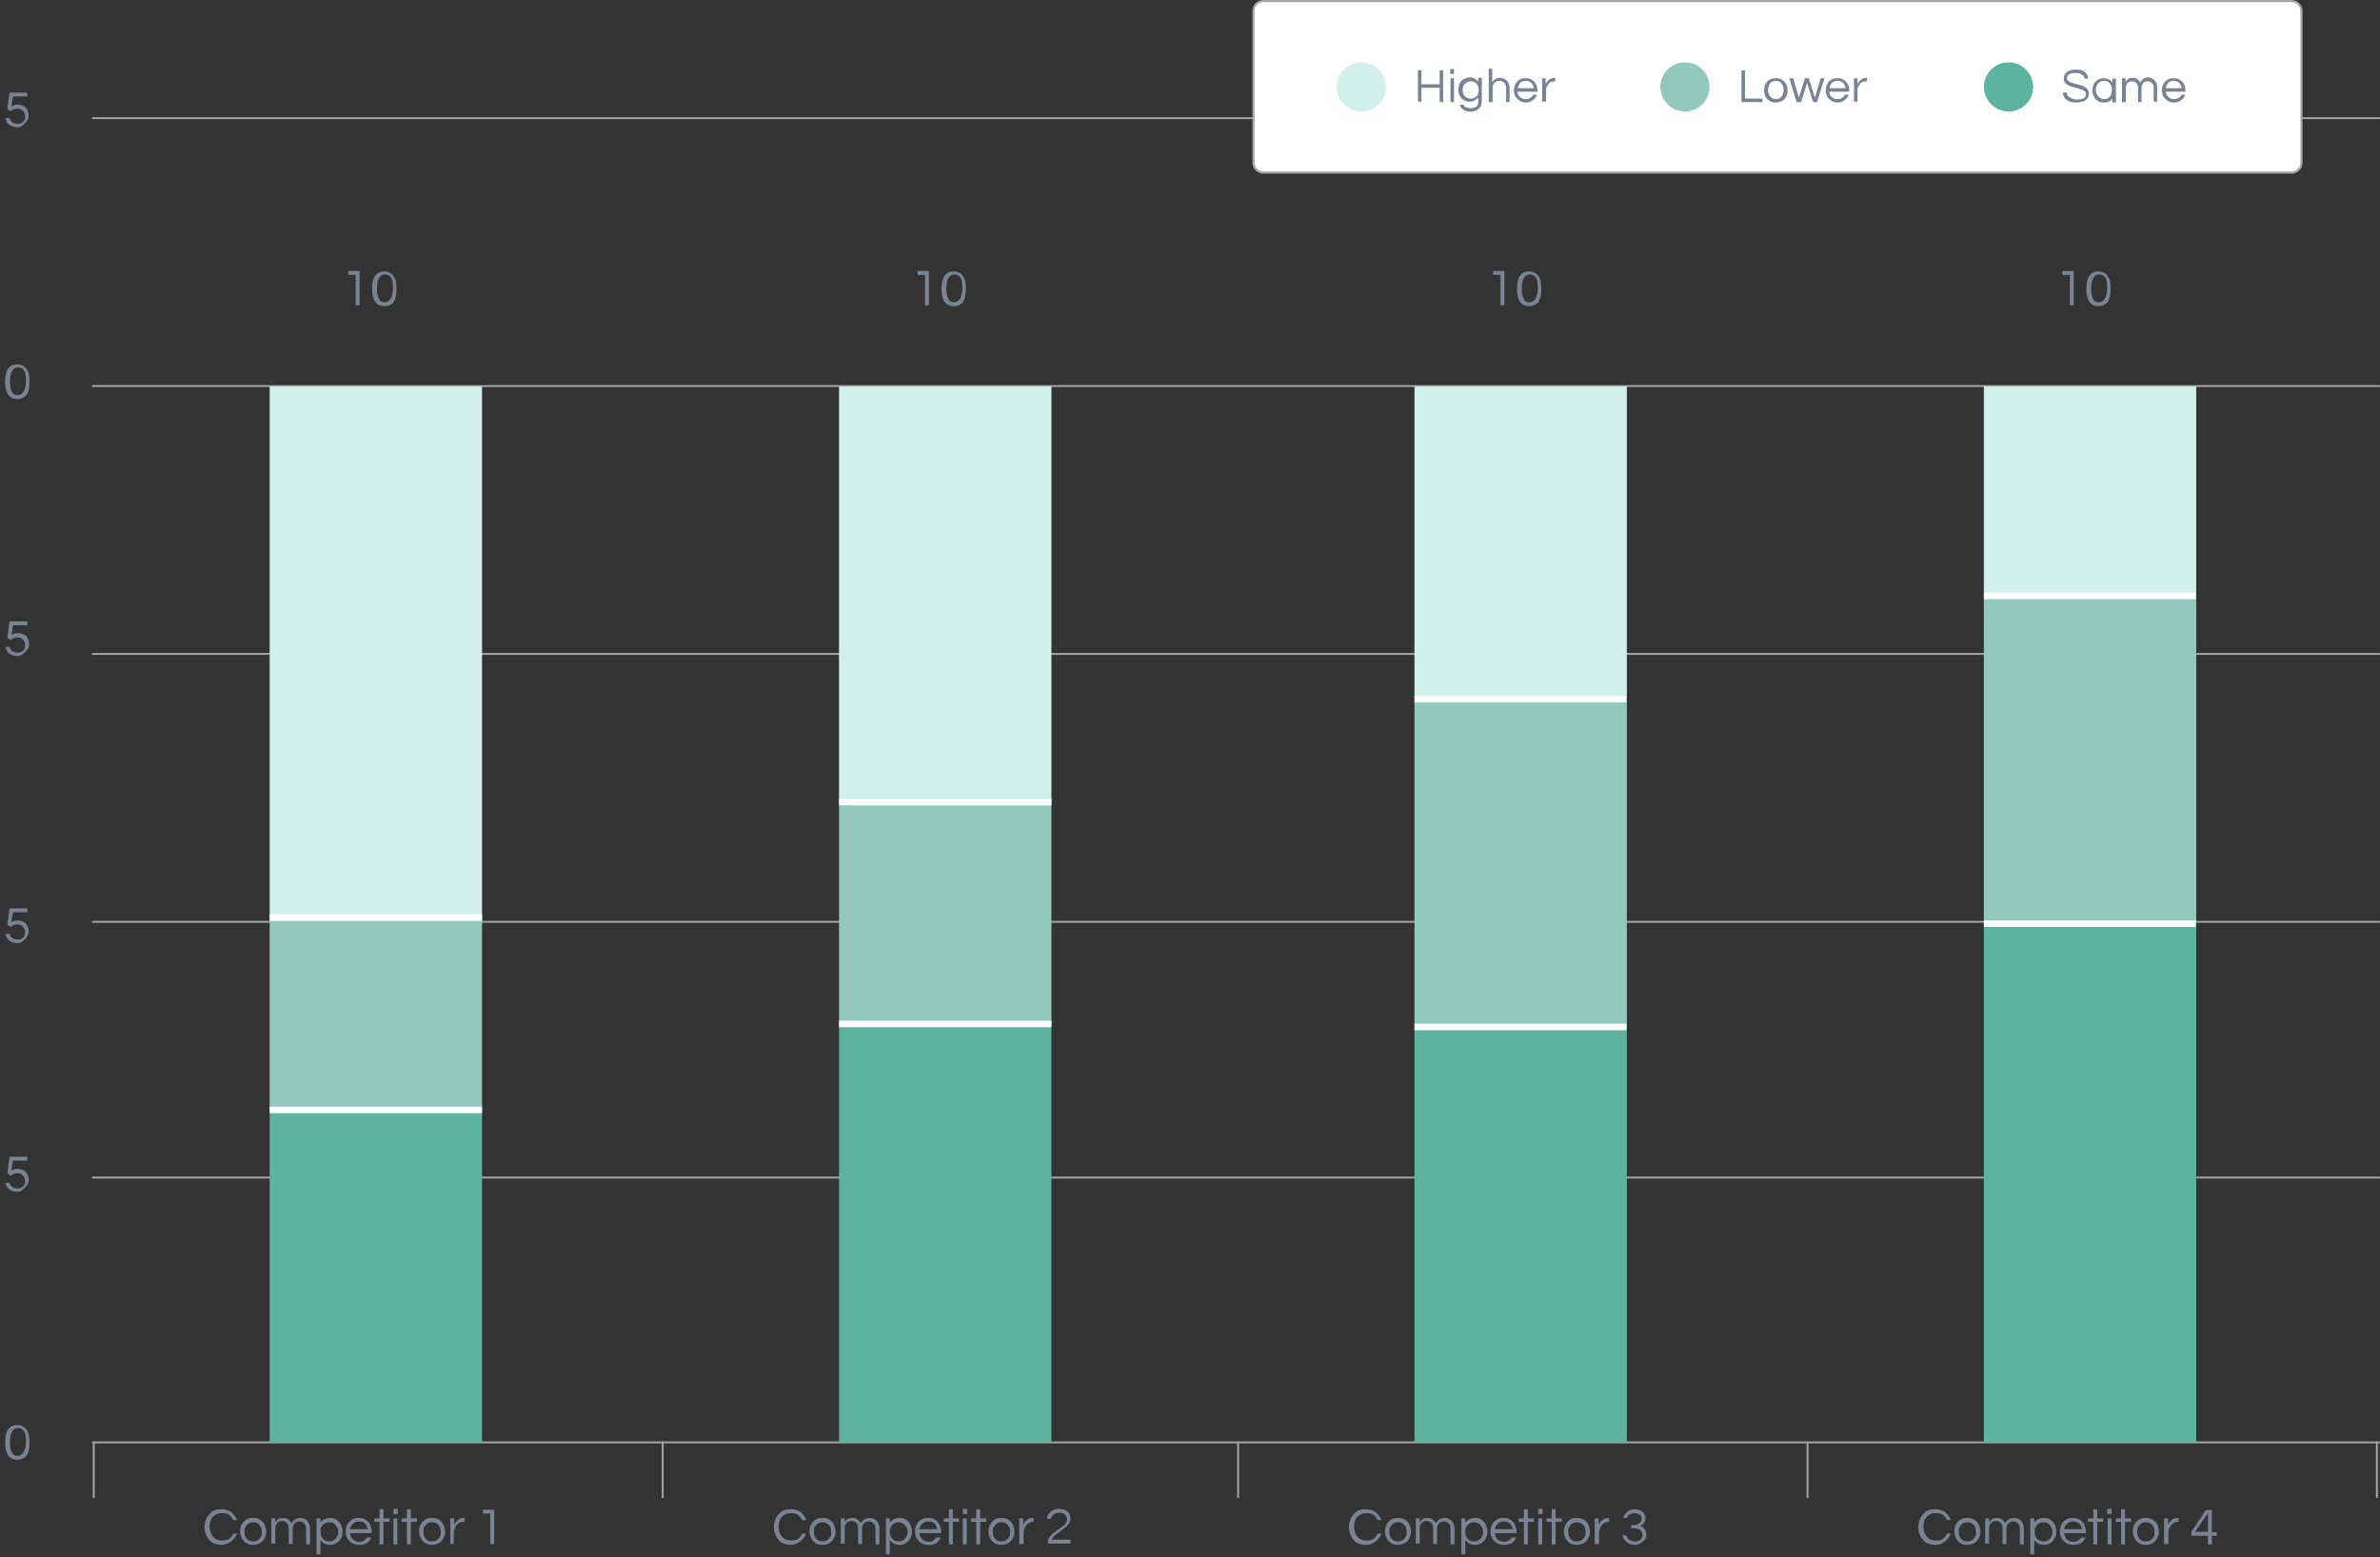
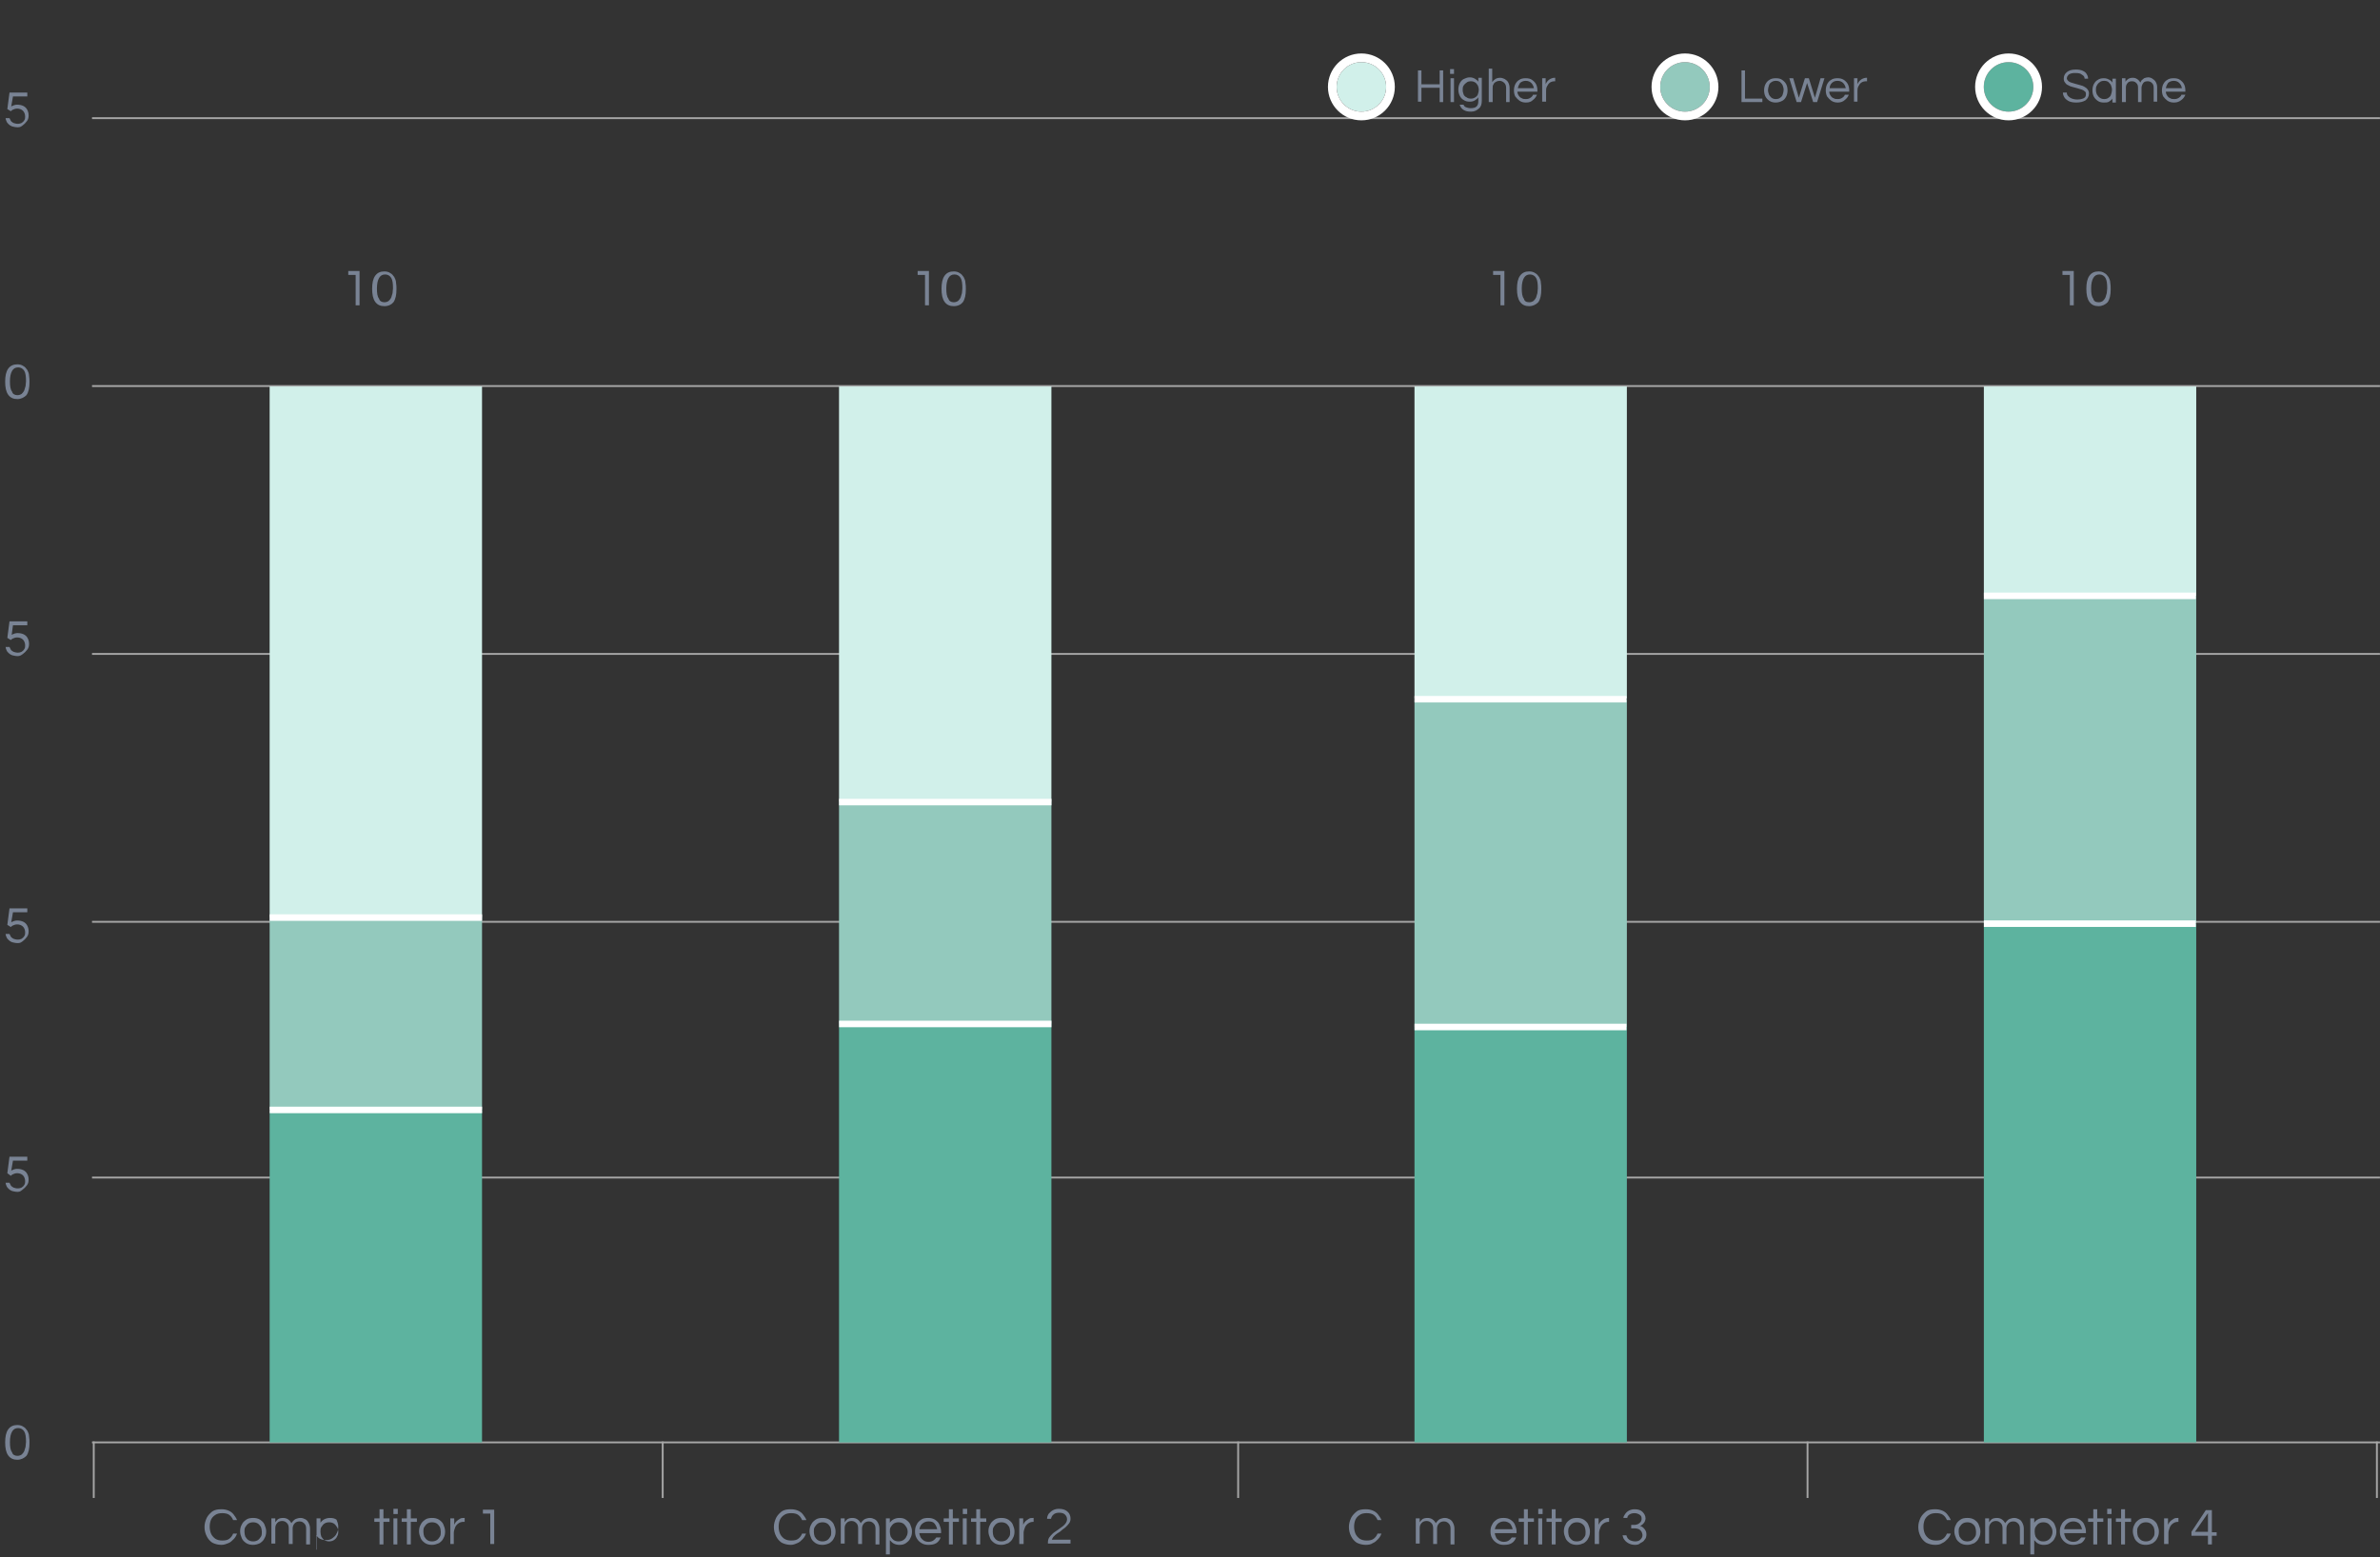
<svg xmlns="http://www.w3.org/2000/svg" id="Layer_1" x="0px" y="0px" viewBox="0 0 548 358.7" style="enable-background:new 0 0 548 358.7;" xml:space="preserve">
  <rect x="0" y="0" width="548" height="358.7" fill="#333333" stroke="none" />
  <style type="text/css">
	.st0{fill:none;stroke:#A6A6A6;stroke-width:0.428;stroke-miterlimit:10;}
	.st1{enable-background:new    ;}
	.st2{fill:#798394;}
	.st3{fill:#FFFFFF;stroke:#A6A6A6;stroke-width:0.5;stroke-miterlimit:10;}
	.st4{fill:#5DB39F;}
	.st5{fill:#93C9BD;}
	.st6{fill:#D1F0EA;}
	.st7{fill:none;stroke:#FFFFFF;stroke-width:1.5;stroke-miterlimit:10;}
	.st8{fill:none;stroke:#FFFFFF;stroke-width:2;stroke-miterlimit:10;}
</style>
  <g id="Group_442" transform="translate(-86.312 -453.785)">
    <line id="Line_108" class="st0" x1="107.5" y1="725" x2="634.3" y2="725" />
    <line id="Line_109" class="st0" x1="107.5" y1="604.4" x2="634.3" y2="604.4" />
    <line id="Line_110" class="st0" x1="107.5" y1="542.7" x2="634.3" y2="542.7" />
    <line id="Line_111" class="st0" x1="107.5" y1="786" x2="634.3" y2="786" />
    <line id="Line_112" class="st0" x1="107.5" y1="666.1" x2="634.3" y2="666.1" />
    <line id="Line_113" class="st0" x1="107.5" y1="481" x2="634.3" y2="481" />
    <g class="st1">
      <path class="st2" d="M137.3,809.6c-0.8,0-1.5-0.2-2.1-0.5c-0.6-0.4-1-0.9-1.3-1.5c-0.3-0.6-0.5-1.3-0.5-2.1s0.2-1.4,0.5-2.1    c0.3-0.6,0.8-1.1,1.3-1.5c0.6-0.4,1.3-0.5,2.1-0.5c0.6,0,1.1,0.1,1.6,0.3s0.9,0.5,1.2,0.9c0.3,0.4,0.6,0.8,0.8,1.3h-0.9    c-0.2-0.5-0.5-0.9-0.9-1.2c-0.4-0.3-1-0.4-1.6-0.4c-0.6,0-1.2,0.1-1.6,0.4c-0.5,0.3-0.8,0.7-1,1.1c-0.2,0.5-0.3,1-0.3,1.6    c0,0.6,0.1,1.1,0.3,1.6c0.2,0.5,0.6,0.9,1,1.2c0.5,0.3,1,0.4,1.6,0.4c0.7,0,1.2-0.1,1.6-0.4c0.4-0.3,0.7-0.7,0.9-1.2h0.9    c-0.2,0.5-0.4,0.9-0.8,1.3s-0.7,0.7-1.2,0.9S137.9,809.6,137.3,809.6z" />
      <path class="st2" d="M144.6,809.6c-0.6,0-1.1-0.1-1.6-0.4c-0.4-0.3-0.8-0.6-1-1.1c-0.2-0.5-0.4-1-0.4-1.6c0-0.6,0.1-1.1,0.4-1.6    c0.2-0.5,0.6-0.8,1-1.1c0.4-0.3,1-0.4,1.6-0.4c0.6,0,1.1,0.1,1.6,0.4c0.4,0.3,0.8,0.6,1,1.1c0.2,0.5,0.4,1,0.4,1.6    c0,0.6-0.1,1.1-0.4,1.6c-0.2,0.5-0.6,0.8-1,1.1C145.8,809.4,145.2,809.6,144.6,809.6z M144.6,808.8c0.4,0,0.8-0.1,1.1-0.3    c0.3-0.2,0.5-0.5,0.7-0.8c0.2-0.3,0.2-0.7,0.2-1.1c0-0.4-0.1-0.8-0.2-1.1c-0.2-0.3-0.4-0.6-0.7-0.8c-0.3-0.2-0.7-0.3-1.1-0.3    c-0.4,0-0.8,0.1-1.1,0.3s-0.5,0.5-0.7,0.8s-0.2,0.7-0.2,1.1c0,0.4,0.1,0.8,0.2,1.1c0.2,0.3,0.4,0.6,0.7,0.8    S144.2,808.8,144.6,808.8z" />
      <path class="st2" d="M148.8,809.5v-6h0.9v0.9c0.1-0.2,0.4-0.5,0.6-0.7c0.3-0.2,0.7-0.3,1.2-0.3c0.4,0,0.8,0.1,1.1,0.3    c0.3,0.2,0.6,0.5,0.8,0.9c0.1-0.1,0.2-0.3,0.4-0.5c0.2-0.2,0.4-0.4,0.7-0.5c0.3-0.1,0.6-0.2,1-0.2c0.4,0,0.7,0.1,1.1,0.3    s0.6,0.5,0.8,0.9c0.2,0.4,0.3,0.8,0.3,1.3v3.6h-0.9v-3.6c0-0.5-0.1-0.9-0.4-1.2c-0.3-0.3-0.6-0.5-1.1-0.5c-0.4,0-0.8,0.1-1.1,0.4    s-0.5,0.7-0.5,1.2v3.6h-0.9v-3.6c0-0.5-0.1-0.9-0.4-1.2c-0.3-0.3-0.6-0.5-1.1-0.5c-0.4,0-0.8,0.1-1.1,0.4    c-0.3,0.3-0.5,0.7-0.5,1.2v3.6H148.8z" />
-       <path class="st2" d="M159.2,811.9v-8.4h0.9v1c0.2-0.3,0.5-0.6,0.9-0.8c0.4-0.2,0.8-0.3,1.3-0.3c0.6,0,1.1,0.1,1.5,0.4    c0.4,0.3,0.8,0.6,1,1.1c0.2,0.5,0.4,1,0.4,1.6c0,0.6-0.1,1.1-0.4,1.6c-0.2,0.5-0.6,0.8-1,1.1c-0.4,0.3-0.9,0.4-1.5,0.4    c-0.5,0-0.9-0.1-1.3-0.3c-0.4-0.2-0.6-0.5-0.9-0.8v3.3H159.2z M162.1,808.8c0.4,0,0.8-0.1,1.1-0.3s0.6-0.5,0.7-0.8    c0.2-0.3,0.3-0.7,0.3-1.1c0-0.4-0.1-0.8-0.3-1.1s-0.4-0.6-0.7-0.8s-0.7-0.3-1.1-0.3c-0.4,0-0.8,0.1-1.1,0.3s-0.5,0.5-0.7,0.8    c-0.2,0.3-0.2,0.7-0.2,1.1c0,0.4,0.1,0.8,0.2,1.1c0.2,0.3,0.4,0.6,0.7,0.8S161.7,808.8,162.1,808.8z" />
-       <path class="st2" d="M169,809.6c-0.6,0-1.1-0.1-1.6-0.4c-0.5-0.3-0.8-0.6-1.1-1.1c-0.3-0.5-0.4-1-0.4-1.6c0-0.6,0.1-1.1,0.4-1.6    c0.2-0.5,0.6-0.8,1-1.1c0.4-0.3,1-0.4,1.6-0.4c0.6,0,1.1,0.1,1.6,0.4c0.4,0.3,0.8,0.6,1,1.1c0.2,0.5,0.4,1,0.4,1.6v0.4h-5    c0,0.4,0.2,0.7,0.3,1c0.2,0.3,0.4,0.5,0.7,0.7c0.3,0.2,0.7,0.3,1.1,0.3c0.4,0,0.8-0.1,1.1-0.3c0.3-0.2,0.5-0.4,0.7-0.7h1    c-0.2,0.5-0.5,1-1,1.3S169.7,809.6,169,809.6z M166.9,806h4.1c-0.1-0.5-0.3-0.9-0.6-1.3s-0.8-0.5-1.4-0.5c-0.6,0-1,0.2-1.4,0.5    S167,805.5,166.9,806z" />
+       <path class="st2" d="M159.2,811.9v-8.4h0.9v1c0.2-0.3,0.5-0.6,0.9-0.8c0.4-0.2,0.8-0.3,1.3-0.3c0.6,0,1.1,0.1,1.5,0.4    c0.2,0.5,0.4,1,0.4,1.6c0,0.6-0.1,1.1-0.4,1.6c-0.2,0.5-0.6,0.8-1,1.1c-0.4,0.3-0.9,0.4-1.5,0.4    c-0.5,0-0.9-0.1-1.3-0.3c-0.4-0.2-0.6-0.5-0.9-0.8v3.3H159.2z M162.1,808.8c0.4,0,0.8-0.1,1.1-0.3s0.6-0.5,0.7-0.8    c0.2-0.3,0.3-0.7,0.3-1.1c0-0.4-0.1-0.8-0.3-1.1s-0.4-0.6-0.7-0.8s-0.7-0.3-1.1-0.3c-0.4,0-0.8,0.1-1.1,0.3s-0.5,0.5-0.7,0.8    c-0.2,0.3-0.2,0.7-0.2,1.1c0,0.4,0.1,0.8,0.2,1.1c0.2,0.3,0.4,0.6,0.7,0.8S161.7,808.8,162.1,808.8z" />
      <path class="st2" d="M173.7,809.5v-5.2h-1.2v-0.8h1.2v-2.1h0.9v2.1h1.4v0.8h-1.4v5.2H173.7z" />
      <path class="st2" d="M176.9,802.5v-1.2h1v1.2H176.9z M176.9,809.5v-6h0.9v6H176.9z" />
      <path class="st2" d="M180,809.5v-5.2h-1.2v-0.8h1.2v-2.1h0.9v2.1h1.4v0.8h-1.4v5.2H180z" />
      <path class="st2" d="M185.8,809.6c-0.6,0-1.1-0.1-1.6-0.4c-0.4-0.3-0.8-0.6-1-1.1c-0.2-0.5-0.4-1-0.4-1.6c0-0.6,0.1-1.1,0.4-1.6    c0.2-0.5,0.6-0.8,1-1.1c0.4-0.3,1-0.4,1.6-0.4c0.6,0,1.1,0.1,1.6,0.4c0.4,0.3,0.8,0.6,1,1.1c0.2,0.5,0.4,1,0.4,1.6    c0,0.6-0.1,1.1-0.4,1.6c-0.2,0.5-0.6,0.8-1,1.1C186.9,809.4,186.4,809.6,185.8,809.6z M185.8,808.8c0.4,0,0.8-0.1,1.1-0.3    c0.3-0.2,0.5-0.5,0.7-0.8c0.2-0.3,0.2-0.7,0.2-1.1c0-0.4-0.1-0.8-0.2-1.1c-0.2-0.3-0.4-0.6-0.7-0.8c-0.3-0.2-0.7-0.3-1.1-0.3    c-0.4,0-0.8,0.1-1.1,0.3s-0.5,0.5-0.7,0.8s-0.2,0.7-0.2,1.1c0,0.4,0.1,0.8,0.2,1.1c0.2,0.3,0.4,0.6,0.7,0.8    S185.3,808.8,185.8,808.8z" />
      <path class="st2" d="M190,809.5v-6h0.9v1.5c0-0.1,0.1-0.2,0.2-0.4c0.1-0.2,0.2-0.3,0.4-0.5c0.2-0.2,0.4-0.3,0.7-0.5s0.6-0.2,1-0.2    h0.1v0.9H193c-0.4,0-0.8,0.1-1.2,0.4c-0.3,0.2-0.6,0.6-0.7,0.9s-0.3,0.8-0.3,1.2v2.6H190z" />
      <path class="st2" d="M199.2,809.5v-7.1h-1.7v-0.9h2.6v7.9H199.2z" />
    </g>
    <g class="st1">
      <path class="st2" d="M90.3,790c-0.9,0-1.6-0.3-2.1-1c-0.5-0.7-0.7-1.7-0.7-3s0.2-2.3,0.7-3s1.2-1,2.1-1c0.5,0,1,0.1,1.4,0.4    c0.4,0.2,0.6,0.5,0.9,0.9c0.2,0.4,0.4,0.8,0.4,1.3c0.1,0.5,0.1,1,0.1,1.5c0,1.3-0.2,2.3-0.7,3C91.9,789.6,91.2,790,90.3,790z     M90.3,789.1c0.4,0,0.7-0.1,1-0.3c0.2-0.2,0.4-0.4,0.6-0.8c0.1-0.3,0.2-0.7,0.3-1c0-0.4,0.1-0.7,0.1-1.1c0-1.1-0.1-1.9-0.4-2.4    c-0.3-0.5-0.8-0.8-1.4-0.8c-0.7,0-1.1,0.3-1.4,0.8c-0.3,0.5-0.5,1.3-0.5,2.4c0,1.1,0.1,1.9,0.5,2.4    C89.2,788.8,89.7,789.1,90.3,789.1z" />
    </g>
    <g class="st1">
      <path class="st2" d="M90.4,728.3c-0.5,0-0.9-0.1-1.3-0.2c-0.3-0.1-0.6-0.3-0.8-0.5c-0.2-0.2-0.4-0.4-0.5-0.7    c-0.1-0.2-0.2-0.5-0.2-0.7h0.9c0.1,0.2,0.2,0.4,0.3,0.6c0.1,0.2,0.3,0.3,0.6,0.5c0.3,0.1,0.6,0.2,1,0.2c0.4,0,0.7-0.1,0.9-0.2    c0.3-0.2,0.5-0.4,0.6-0.6c0.2-0.3,0.2-0.6,0.2-0.9c0-0.5-0.2-1-0.5-1.3s-0.8-0.5-1.3-0.5c-0.4,0-0.7,0.1-0.9,0.2    c-0.3,0.1-0.5,0.3-0.6,0.4L88,724l0.5-3.8h4.1v0.9h-3.3l-0.4,2.3c0.2-0.1,0.4-0.2,0.7-0.3c0.3-0.1,0.5-0.1,0.7-0.1    c0.5,0,1,0.1,1.4,0.3c0.4,0.2,0.7,0.5,0.9,0.9c0.2,0.4,0.3,0.8,0.3,1.3c0,0.5-0.1,0.9-0.4,1.3s-0.6,0.7-1,1S90.9,728.3,90.4,728.3    z" />
    </g>
    <g class="st1">
      <path class="st2" d="M90.4,671c-0.5,0-0.9-0.1-1.3-0.2c-0.3-0.1-0.6-0.3-0.8-0.5c-0.2-0.2-0.4-0.4-0.5-0.7    c-0.1-0.2-0.2-0.5-0.2-0.7h0.9c0.1,0.2,0.2,0.4,0.3,0.6c0.1,0.2,0.3,0.3,0.6,0.5c0.3,0.1,0.6,0.2,1,0.2c0.4,0,0.7-0.1,0.9-0.2    c0.3-0.2,0.5-0.4,0.6-0.6c0.2-0.3,0.2-0.6,0.2-0.9c0-0.5-0.2-1-0.5-1.3s-0.8-0.5-1.3-0.5c-0.4,0-0.7,0.1-0.9,0.2    c-0.3,0.1-0.5,0.3-0.6,0.4l-0.8-0.5l0.5-3.8h4.1v0.9h-3.3l-0.4,2.3c0.2-0.1,0.4-0.2,0.7-0.3c0.3-0.1,0.5-0.1,0.7-0.1    c0.5,0,1,0.1,1.4,0.3c0.4,0.2,0.7,0.5,0.9,0.9c0.2,0.4,0.3,0.8,0.3,1.3c0,0.5-0.1,0.9-0.4,1.3s-0.6,0.7-1,1S90.9,671,90.4,671z" />
    </g>
    <g class="st1">
      <path class="st2" d="M90.4,604.9c-0.5,0-0.9-0.1-1.3-0.2c-0.3-0.1-0.6-0.3-0.8-0.5c-0.2-0.2-0.4-0.4-0.5-0.7    c-0.1-0.2-0.2-0.5-0.2-0.7h0.9c0.1,0.2,0.2,0.4,0.3,0.6c0.1,0.2,0.3,0.3,0.6,0.5c0.3,0.1,0.6,0.2,1,0.2c0.4,0,0.7-0.1,0.9-0.2    c0.3-0.2,0.5-0.4,0.6-0.6c0.2-0.3,0.2-0.6,0.2-0.9c0-0.5-0.2-1-0.5-1.3s-0.8-0.5-1.3-0.5c-0.4,0-0.7,0.1-0.9,0.2    c-0.3,0.1-0.5,0.3-0.6,0.4l-0.8-0.5l0.5-3.8h4.1v0.9h-3.3L89,600c0.2-0.1,0.4-0.2,0.7-0.3c0.3-0.1,0.5-0.1,0.7-0.1    c0.5,0,1,0.1,1.4,0.3c0.4,0.2,0.7,0.5,0.9,0.9c0.2,0.4,0.3,0.8,0.3,1.3c0,0.5-0.1,0.9-0.4,1.3s-0.6,0.7-1,1S90.9,604.9,90.4,604.9    z" />
    </g>
    <g class="st1">
      <path class="st2" d="M90.4,483.1c-0.5,0-0.9-0.1-1.3-0.2c-0.3-0.1-0.6-0.3-0.8-0.5c-0.2-0.2-0.4-0.4-0.5-0.7    c-0.1-0.2-0.2-0.5-0.2-0.7h0.9c0.1,0.2,0.2,0.4,0.3,0.6c0.1,0.2,0.3,0.3,0.6,0.5c0.3,0.1,0.6,0.2,1,0.2c0.4,0,0.7-0.1,0.9-0.2    c0.3-0.2,0.5-0.4,0.6-0.6c0.2-0.3,0.2-0.6,0.2-0.9c0-0.5-0.2-1-0.5-1.3s-0.8-0.5-1.3-0.5c-0.4,0-0.7,0.1-0.9,0.2    c-0.3,0.1-0.5,0.3-0.6,0.4l-0.8-0.5l0.5-3.8h4.1v0.9h-3.3l-0.4,2.3c0.2-0.1,0.4-0.2,0.7-0.3c0.3-0.1,0.5-0.1,0.7-0.1    c0.5,0,1,0.1,1.4,0.3c0.4,0.2,0.7,0.5,0.9,0.9c0.2,0.4,0.3,0.8,0.3,1.3c0,0.5-0.1,0.9-0.4,1.3s-0.6,0.7-1,1S90.9,483.1,90.4,483.1    z" />
    </g>
    <g class="st1">
      <path class="st2" d="M90.3,545.7c-0.9,0-1.6-0.3-2.1-1c-0.5-0.7-0.7-1.7-0.7-3s0.2-2.3,0.7-3s1.2-1,2.1-1c0.5,0,1,0.1,1.4,0.4    c0.4,0.2,0.6,0.5,0.9,0.9c0.2,0.4,0.4,0.8,0.4,1.3c0.1,0.5,0.1,1,0.1,1.5c0,1.3-0.2,2.3-0.7,3C91.9,545.3,91.2,545.7,90.3,545.7z     M90.3,544.8c0.4,0,0.7-0.1,1-0.3c0.2-0.2,0.4-0.4,0.6-0.8c0.1-0.3,0.2-0.7,0.3-1c0-0.4,0.1-0.7,0.1-1.1c0-1.1-0.1-1.9-0.4-2.4    c-0.3-0.5-0.8-0.8-1.4-0.8c-0.7,0-1.1,0.3-1.4,0.8c-0.3,0.5-0.5,1.3-0.5,2.4c0,1.1,0.1,1.9,0.5,2.4    C89.2,544.5,89.7,544.8,90.3,544.8z" />
    </g>
    <line id="Line_114" class="st0" x1="238.9" y1="785.8" x2="238.9" y2="798.8" />
    <line id="Line_115" class="st0" x1="107.9" y1="785.8" x2="107.9" y2="798.8" />
    <g class="st1">
      <path class="st2" d="M268.4,809.6c-0.8,0-1.5-0.2-2.1-0.5c-0.6-0.4-1-0.9-1.3-1.5c-0.3-0.6-0.5-1.3-0.5-2.1s0.2-1.4,0.5-2.1    c0.3-0.6,0.8-1.1,1.3-1.5c0.6-0.4,1.3-0.5,2.1-0.5c0.6,0,1.1,0.1,1.6,0.3s0.9,0.5,1.2,0.9c0.3,0.4,0.6,0.8,0.8,1.3H271    c-0.2-0.5-0.5-0.9-0.9-1.2c-0.4-0.3-1-0.4-1.6-0.4c-0.6,0-1.2,0.1-1.6,0.4c-0.5,0.3-0.8,0.7-1,1.1c-0.2,0.5-0.3,1-0.3,1.6    c0,0.6,0.1,1.1,0.3,1.6c0.2,0.5,0.6,0.9,1,1.2c0.5,0.3,1,0.4,1.6,0.4c0.7,0,1.2-0.1,1.6-0.4c0.4-0.3,0.7-0.7,0.9-1.2h0.9    c-0.2,0.5-0.4,0.9-0.8,1.3s-0.7,0.7-1.2,0.9S269,809.6,268.4,809.6z" />
      <path class="st2" d="M275.7,809.6c-0.6,0-1.1-0.1-1.6-0.4c-0.4-0.3-0.8-0.6-1-1.1c-0.2-0.5-0.4-1-0.4-1.6c0-0.6,0.1-1.1,0.4-1.6    c0.2-0.5,0.6-0.8,1-1.1c0.4-0.3,1-0.4,1.6-0.4c0.6,0,1.1,0.1,1.6,0.4c0.4,0.3,0.8,0.6,1,1.1c0.2,0.5,0.4,1,0.4,1.6    c0,0.6-0.1,1.1-0.4,1.6c-0.2,0.5-0.6,0.8-1,1.1C276.9,809.4,276.3,809.6,275.7,809.6z M275.7,808.8c0.4,0,0.8-0.1,1.1-0.3    c0.3-0.2,0.5-0.5,0.7-0.8c0.2-0.3,0.2-0.7,0.2-1.1c0-0.4-0.1-0.8-0.2-1.1c-0.2-0.3-0.4-0.6-0.7-0.8c-0.3-0.2-0.7-0.3-1.1-0.3    c-0.4,0-0.8,0.1-1.1,0.3s-0.5,0.5-0.7,0.8s-0.2,0.7-0.2,1.1c0,0.4,0.1,0.8,0.2,1.1c0.2,0.3,0.4,0.6,0.7,0.8    S275.3,808.8,275.7,808.8z" />
      <path class="st2" d="M279.9,809.5v-6h0.9v0.9c0.1-0.2,0.4-0.5,0.6-0.7c0.3-0.2,0.7-0.3,1.2-0.3c0.4,0,0.8,0.1,1.1,0.3    c0.3,0.2,0.6,0.5,0.8,0.9c0.1-0.1,0.2-0.3,0.4-0.5c0.2-0.2,0.4-0.4,0.7-0.5c0.3-0.1,0.6-0.2,1-0.2c0.4,0,0.7,0.1,1.1,0.3    s0.6,0.5,0.8,0.9c0.2,0.4,0.3,0.8,0.3,1.3v3.6h-0.9v-3.6c0-0.5-0.1-0.9-0.4-1.2c-0.3-0.3-0.6-0.5-1.1-0.5c-0.4,0-0.8,0.1-1.1,0.4    s-0.5,0.7-0.5,1.2v3.6h-0.9v-3.6c0-0.5-0.1-0.9-0.4-1.2c-0.3-0.3-0.6-0.5-1.1-0.5c-0.4,0-0.8,0.1-1.1,0.4    c-0.3,0.3-0.5,0.7-0.5,1.2v3.6H279.9z" />
      <path class="st2" d="M290.3,811.9v-8.4h0.9v1c0.2-0.3,0.5-0.6,0.9-0.8c0.4-0.2,0.8-0.3,1.3-0.3c0.6,0,1.1,0.1,1.5,0.4    c0.4,0.3,0.8,0.6,1,1.1c0.2,0.5,0.4,1,0.4,1.6c0,0.6-0.1,1.1-0.4,1.6c-0.2,0.5-0.6,0.8-1,1.1c-0.4,0.3-0.9,0.4-1.5,0.4    c-0.5,0-0.9-0.1-1.3-0.3c-0.4-0.2-0.6-0.5-0.9-0.8v3.3H290.3z M293.2,808.8c0.4,0,0.8-0.1,1.1-0.3s0.6-0.5,0.7-0.8    c0.2-0.3,0.3-0.7,0.3-1.1c0-0.4-0.1-0.8-0.3-1.1s-0.4-0.6-0.7-0.8s-0.7-0.3-1.1-0.3c-0.4,0-0.8,0.1-1.1,0.3s-0.5,0.5-0.7,0.8    c-0.2,0.3-0.2,0.7-0.2,1.1c0,0.4,0.1,0.8,0.2,1.1c0.2,0.3,0.4,0.6,0.7,0.8S292.8,808.8,293.2,808.8z" />
      <path class="st2" d="M300.1,809.6c-0.6,0-1.1-0.1-1.6-0.4c-0.5-0.3-0.8-0.6-1.1-1.1c-0.3-0.5-0.4-1-0.4-1.6c0-0.6,0.1-1.1,0.4-1.6    c0.2-0.5,0.6-0.8,1-1.1c0.4-0.3,1-0.4,1.6-0.4c0.6,0,1.1,0.1,1.6,0.4c0.4,0.3,0.8,0.6,1,1.1c0.2,0.5,0.4,1,0.4,1.6v0.4h-5    c0,0.4,0.2,0.7,0.3,1c0.2,0.3,0.4,0.5,0.7,0.7c0.3,0.2,0.7,0.3,1.1,0.3c0.4,0,0.8-0.1,1.1-0.3c0.3-0.2,0.5-0.4,0.7-0.7h1    c-0.2,0.5-0.5,1-1,1.3S300.8,809.6,300.1,809.6z M298,806h4.1c-0.1-0.5-0.3-0.9-0.6-1.3s-0.8-0.5-1.4-0.5c-0.6,0-1,0.2-1.4,0.5    S298.1,805.5,298,806z" />
      <path class="st2" d="M304.8,809.5v-5.2h-1.2v-0.8h1.2v-2.1h0.9v2.1h1.4v0.8h-1.4v5.2H304.8z" />
      <path class="st2" d="M308,802.5v-1.2h1v1.2H308z M308,809.5v-6h0.9v6H308z" />
      <path class="st2" d="M311.1,809.5v-5.2h-1.2v-0.8h1.2v-2.1h0.9v2.1h1.4v0.8H312v5.2H311.1z" />
      <path class="st2" d="M316.9,809.6c-0.6,0-1.1-0.1-1.6-0.4c-0.4-0.3-0.8-0.6-1-1.1c-0.2-0.5-0.4-1-0.4-1.6c0-0.6,0.1-1.1,0.4-1.6    c0.2-0.5,0.6-0.8,1-1.1c0.4-0.3,1-0.4,1.6-0.4c0.6,0,1.1,0.1,1.6,0.4c0.4,0.3,0.8,0.6,1,1.1c0.2,0.5,0.4,1,0.4,1.6    c0,0.6-0.1,1.1-0.4,1.6c-0.2,0.5-0.6,0.8-1,1.1C318,809.4,317.5,809.6,316.9,809.6z M316.9,808.8c0.4,0,0.8-0.1,1.1-0.3    c0.3-0.2,0.5-0.5,0.7-0.8c0.2-0.3,0.2-0.7,0.2-1.1c0-0.4-0.1-0.8-0.2-1.1c-0.2-0.3-0.4-0.6-0.7-0.8c-0.3-0.2-0.7-0.3-1.1-0.3    c-0.4,0-0.8,0.1-1.1,0.3s-0.5,0.5-0.7,0.8s-0.2,0.7-0.2,1.1c0,0.4,0.1,0.8,0.2,1.1c0.2,0.3,0.4,0.6,0.7,0.8    S316.4,808.8,316.9,808.8z" />
      <path class="st2" d="M321,809.5v-6h0.9v1.5c0-0.1,0.1-0.2,0.2-0.4c0.1-0.2,0.2-0.3,0.4-0.5c0.2-0.2,0.4-0.3,0.7-0.5s0.6-0.2,1-0.2    h0.1v0.9h-0.1c-0.4,0-0.8,0.1-1.2,0.4c-0.3,0.2-0.6,0.6-0.7,0.9s-0.3,0.8-0.3,1.2v2.6H321z" />
      <path class="st2" d="M327.6,809.5V809c0-0.4,0.1-0.8,0.3-1.1c0.2-0.3,0.5-0.6,0.8-0.9s0.7-0.5,1.1-0.8c0.4-0.3,0.7-0.5,1.1-0.8    s0.6-0.5,0.8-0.8c0.2-0.3,0.3-0.6,0.3-0.9c0-0.5-0.2-0.8-0.5-1.1c-0.3-0.3-0.8-0.4-1.3-0.4c-0.5,0-1,0.1-1.3,0.4    c-0.3,0.2-0.5,0.6-0.6,1h-0.9c0-0.5,0.2-0.9,0.4-1.2c0.3-0.3,0.6-0.6,1-0.8c0.4-0.2,0.8-0.3,1.3-0.3c0.6,0,1.1,0.1,1.5,0.3    c0.4,0.2,0.7,0.5,0.9,0.8c0.2,0.4,0.3,0.7,0.3,1.2c0,0.4-0.1,0.7-0.3,1c-0.2,0.3-0.5,0.6-0.8,0.9c-0.3,0.3-0.7,0.5-1,0.8    s-0.7,0.5-1,0.7c-0.3,0.2-0.6,0.5-0.8,0.7c-0.2,0.2-0.3,0.5-0.4,0.7h4.3v0.9H327.6z" />
    </g>
    <line id="Line_116" class="st0" x1="371.4" y1="785.8" x2="371.4" y2="798.8" />
    <g class="st1">
      <path class="st2" d="M400.8,809.6c-0.8,0-1.5-0.2-2.1-0.5c-0.6-0.4-1-0.9-1.3-1.5s-0.5-1.3-0.5-2.1s0.2-1.4,0.5-2.1    c0.3-0.6,0.8-1.1,1.3-1.5s1.3-0.5,2.1-0.5c0.6,0,1.1,0.1,1.6,0.3c0.5,0.2,0.9,0.5,1.2,0.9c0.3,0.4,0.6,0.8,0.8,1.3h-0.9    c-0.2-0.5-0.5-0.9-0.9-1.2c-0.4-0.3-1-0.4-1.6-0.4c-0.6,0-1.2,0.1-1.6,0.4c-0.5,0.3-0.8,0.7-1,1.1c-0.2,0.5-0.3,1-0.3,1.6    c0,0.6,0.1,1.1,0.3,1.6c0.2,0.5,0.6,0.9,1,1.2c0.5,0.3,1,0.4,1.6,0.4c0.7,0,1.2-0.1,1.6-0.4s0.7-0.7,0.9-1.2h0.9    c-0.2,0.5-0.4,0.9-0.8,1.3s-0.7,0.7-1.2,0.9C402,809.5,401.4,809.6,400.8,809.6z" />
-       <path class="st2" d="M408.2,809.6c-0.6,0-1.1-0.1-1.6-0.4c-0.4-0.3-0.8-0.6-1-1.1c-0.2-0.5-0.4-1-0.4-1.6c0-0.6,0.1-1.1,0.4-1.6    c0.2-0.5,0.6-0.8,1-1.1c0.4-0.3,1-0.4,1.6-0.4c0.6,0,1.1,0.1,1.6,0.4c0.4,0.3,0.8,0.6,1,1.1c0.2,0.5,0.4,1,0.4,1.6    c0,0.6-0.1,1.1-0.4,1.6c-0.2,0.5-0.6,0.8-1,1.1C409.3,809.4,408.8,809.6,408.2,809.6z M408.2,808.8c0.4,0,0.8-0.1,1.1-0.3    c0.3-0.2,0.5-0.5,0.7-0.8c0.2-0.3,0.2-0.7,0.2-1.1c0-0.4-0.1-0.8-0.2-1.1c-0.2-0.3-0.4-0.6-0.7-0.8c-0.3-0.2-0.7-0.3-1.1-0.3    c-0.4,0-0.8,0.1-1.1,0.3c-0.3,0.2-0.5,0.5-0.7,0.8s-0.2,0.7-0.2,1.1c0,0.4,0.1,0.8,0.2,1.1c0.2,0.3,0.4,0.6,0.7,0.8    C407.4,808.7,407.7,808.8,408.2,808.8z" />
      <path class="st2" d="M412.3,809.5v-6h0.9v0.9c0.1-0.2,0.4-0.5,0.6-0.7c0.3-0.2,0.7-0.3,1.2-0.3c0.4,0,0.8,0.1,1.1,0.3    c0.3,0.2,0.6,0.5,0.8,0.9c0.1-0.1,0.2-0.3,0.4-0.5c0.2-0.2,0.4-0.4,0.7-0.5c0.3-0.1,0.6-0.2,1-0.2c0.4,0,0.7,0.1,1.1,0.3    s0.6,0.5,0.8,0.9c0.2,0.4,0.3,0.8,0.3,1.3v3.6h-0.9v-3.6c0-0.5-0.1-0.9-0.4-1.2c-0.3-0.3-0.6-0.5-1.1-0.5c-0.4,0-0.8,0.1-1.1,0.4    c-0.3,0.3-0.5,0.7-0.5,1.2v3.6h-0.9v-3.6c0-0.5-0.1-0.9-0.4-1.2c-0.3-0.3-0.6-0.5-1.1-0.5c-0.4,0-0.8,0.1-1.1,0.4    c-0.3,0.3-0.5,0.7-0.5,1.2v3.6H412.3z" />
-       <path class="st2" d="M422.8,811.9v-8.4h0.9v1c0.2-0.3,0.5-0.6,0.9-0.8c0.4-0.2,0.8-0.3,1.3-0.3c0.6,0,1.1,0.1,1.5,0.4    c0.4,0.3,0.8,0.6,1,1.1c0.2,0.5,0.4,1,0.4,1.6c0,0.6-0.1,1.1-0.4,1.6c-0.2,0.5-0.6,0.8-1,1.1c-0.4,0.3-0.9,0.4-1.5,0.4    c-0.5,0-0.9-0.1-1.3-0.3c-0.4-0.2-0.6-0.5-0.9-0.8v3.3H422.8z M425.7,808.8c0.4,0,0.8-0.1,1.1-0.3c0.3-0.2,0.6-0.5,0.7-0.8    c0.2-0.3,0.3-0.7,0.3-1.1c0-0.4-0.1-0.8-0.3-1.1s-0.4-0.6-0.7-0.8c-0.3-0.2-0.7-0.3-1.1-0.3c-0.4,0-0.8,0.1-1.1,0.3    c-0.3,0.2-0.5,0.5-0.7,0.8c-0.2,0.3-0.2,0.7-0.2,1.1c0,0.4,0.1,0.8,0.2,1.1c0.2,0.3,0.4,0.6,0.7,0.8    C424.9,808.7,425.2,808.8,425.7,808.8z" />
      <path class="st2" d="M432.6,809.6c-0.6,0-1.1-0.1-1.6-0.4c-0.5-0.3-0.8-0.6-1.1-1.1c-0.3-0.5-0.4-1-0.4-1.6c0-0.6,0.1-1.1,0.4-1.6    c0.2-0.5,0.6-0.8,1-1.1c0.4-0.3,1-0.4,1.6-0.4c0.6,0,1.1,0.1,1.6,0.4c0.4,0.3,0.8,0.6,1,1.1c0.2,0.5,0.4,1,0.4,1.6v0.4h-5    c0,0.4,0.2,0.7,0.3,1s0.4,0.5,0.7,0.7c0.3,0.2,0.7,0.3,1.1,0.3c0.4,0,0.8-0.1,1.1-0.3c0.3-0.2,0.5-0.4,0.7-0.7h1    c-0.2,0.5-0.5,1-1,1.3S433.3,809.6,432.6,809.6z M430.5,806h4.1c-0.1-0.5-0.3-0.9-0.6-1.3c-0.4-0.3-0.8-0.5-1.4-0.5    s-1,0.2-1.4,0.5C430.8,805.1,430.6,805.5,430.5,806z" />
      <path class="st2" d="M437.2,809.5v-5.2H436v-0.8h1.2v-2.1h0.9v2.1h1.4v0.8h-1.4v5.2H437.2z" />
      <path class="st2" d="M440.5,802.5v-1.2h1v1.2H440.5z M440.5,809.5v-6h0.9v6H440.5z" />
      <path class="st2" d="M443.6,809.5v-5.2h-1.2v-0.8h1.2v-2.1h0.9v2.1h1.4v0.8h-1.4v5.2H443.6z" />
      <path class="st2" d="M449.4,809.6c-0.6,0-1.1-0.1-1.6-0.4c-0.4-0.3-0.8-0.6-1-1.1c-0.2-0.5-0.4-1-0.4-1.6c0-0.6,0.1-1.1,0.4-1.6    c0.2-0.5,0.6-0.8,1-1.1c0.4-0.3,1-0.4,1.6-0.4c0.6,0,1.1,0.1,1.6,0.4c0.4,0.3,0.8,0.6,1,1.1c0.2,0.5,0.4,1,0.4,1.6    c0,0.6-0.1,1.1-0.4,1.6c-0.2,0.5-0.6,0.8-1,1.1C450.5,809.4,450,809.6,449.4,809.6z M449.4,808.8c0.4,0,0.8-0.1,1.1-0.3    s0.5-0.5,0.7-0.8c0.2-0.3,0.2-0.7,0.2-1.1c0-0.4-0.1-0.8-0.2-1.1s-0.4-0.6-0.7-0.8s-0.7-0.3-1.1-0.3c-0.4,0-0.8,0.1-1.1,0.3    c-0.3,0.2-0.5,0.5-0.7,0.8s-0.2,0.7-0.2,1.1c0,0.4,0.1,0.8,0.2,1.1c0.2,0.3,0.4,0.6,0.7,0.8C448.5,808.7,448.9,808.8,449.4,808.8z    " />
      <path class="st2" d="M453.5,809.5v-6h0.9v1.5c0-0.1,0.1-0.2,0.2-0.4c0.1-0.2,0.2-0.3,0.4-0.5c0.2-0.2,0.4-0.3,0.7-0.5    c0.3-0.1,0.6-0.2,1-0.2h0.1v0.9h-0.1c-0.4,0-0.8,0.1-1.2,0.4c-0.3,0.2-0.6,0.6-0.7,0.9s-0.3,0.8-0.3,1.2v2.6H453.5z" />
      <path class="st2" d="M462.8,809.6c-0.5,0-1-0.1-1.4-0.3c-0.4-0.2-0.8-0.5-1-0.8c-0.3-0.3-0.4-0.7-0.5-1.1h0.9    c0,0.2,0.2,0.5,0.3,0.7c0.2,0.2,0.4,0.4,0.7,0.5s0.6,0.2,0.9,0.2c0.6,0,1-0.1,1.3-0.4c0.3-0.3,0.5-0.6,0.5-1    c0-0.3-0.1-0.5-0.2-0.8c-0.1-0.2-0.3-0.4-0.6-0.6c-0.3-0.1-0.6-0.2-0.9-0.2h-0.9v-0.8h0.8c0.3,0,0.5-0.1,0.8-0.2    c0.2-0.1,0.4-0.3,0.6-0.5c0.1-0.2,0.2-0.4,0.2-0.7c0-0.4-0.1-0.7-0.4-0.9c-0.3-0.2-0.7-0.4-1.2-0.4c-0.5,0-0.9,0.1-1.2,0.3    c-0.3,0.2-0.5,0.5-0.5,0.8h-0.9c0-0.3,0.2-0.6,0.4-0.9c0.2-0.3,0.5-0.6,0.9-0.8c0.4-0.2,0.8-0.3,1.3-0.3c0.8,0,1.4,0.2,1.8,0.6    c0.4,0.4,0.7,0.9,0.7,1.5c0,0.3-0.1,0.5-0.2,0.8c-0.1,0.2-0.3,0.4-0.5,0.6c-0.2,0.2-0.4,0.3-0.6,0.3c0.5,0.2,0.8,0.4,1.1,0.8    c0.3,0.4,0.4,0.7,0.4,1.2c0,0.5-0.1,0.9-0.4,1.2c-0.2,0.4-0.6,0.6-1,0.8C463.7,809.5,463.3,809.6,462.8,809.6z" />
    </g>
    <line id="Line_117" class="st0" x1="502.5" y1="785.8" x2="502.5" y2="798.8" />
    <g class="st1">
      <path class="st2" d="M531.9,809.6c-0.8,0-1.5-0.2-2.1-0.5c-0.6-0.4-1-0.9-1.3-1.5c-0.3-0.6-0.5-1.3-0.5-2.1s0.2-1.4,0.5-2.1    c0.3-0.6,0.8-1.1,1.3-1.5s1.3-0.5,2.1-0.5c0.6,0,1.1,0.1,1.6,0.3c0.5,0.2,0.9,0.5,1.2,0.9c0.3,0.4,0.6,0.8,0.8,1.3h-0.9    c-0.2-0.5-0.5-0.9-0.9-1.2c-0.4-0.3-1-0.4-1.6-0.4c-0.6,0-1.2,0.1-1.6,0.4c-0.5,0.3-0.8,0.7-1,1.1c-0.2,0.5-0.3,1-0.3,1.6    c0,0.6,0.1,1.1,0.3,1.6c0.2,0.5,0.6,0.9,1,1.2c0.5,0.3,1,0.4,1.6,0.4c0.7,0,1.2-0.1,1.6-0.4s0.7-0.7,0.9-1.2h0.9    c-0.2,0.5-0.4,0.9-0.8,1.3s-0.7,0.7-1.2,0.9C533.1,809.5,532.5,809.6,531.9,809.6z" />
      <path class="st2" d="M539.3,809.6c-0.6,0-1.1-0.1-1.6-0.4c-0.4-0.3-0.8-0.6-1-1.1c-0.2-0.5-0.4-1-0.4-1.6c0-0.6,0.1-1.1,0.4-1.6    c0.2-0.5,0.6-0.8,1-1.1c0.4-0.3,1-0.4,1.6-0.4c0.6,0,1.1,0.1,1.6,0.4c0.4,0.3,0.8,0.6,1,1.1c0.2,0.5,0.4,1,0.4,1.6    c0,0.6-0.1,1.1-0.4,1.6c-0.2,0.5-0.6,0.8-1,1.1C540.4,809.4,539.9,809.6,539.3,809.6z M539.3,808.8c0.4,0,0.8-0.1,1.1-0.3    s0.5-0.5,0.7-0.8c0.2-0.3,0.2-0.7,0.2-1.1c0-0.4-0.1-0.8-0.2-1.1s-0.4-0.6-0.7-0.8s-0.7-0.3-1.1-0.3c-0.4,0-0.8,0.1-1.1,0.3    c-0.3,0.2-0.5,0.5-0.7,0.8s-0.2,0.7-0.2,1.1c0,0.4,0.1,0.8,0.2,1.1c0.2,0.3,0.4,0.6,0.7,0.8C538.5,808.7,538.8,808.8,539.3,808.8z    " />
      <path class="st2" d="M543.4,809.5v-6h0.9v0.9c0.1-0.2,0.4-0.5,0.6-0.7c0.3-0.2,0.7-0.3,1.2-0.3c0.4,0,0.8,0.1,1.1,0.3    s0.6,0.5,0.8,0.9c0.1-0.1,0.2-0.3,0.4-0.5s0.4-0.4,0.7-0.5c0.3-0.1,0.6-0.2,1-0.2c0.4,0,0.7,0.1,1.1,0.3s0.6,0.5,0.8,0.9    c0.2,0.4,0.3,0.8,0.3,1.3v3.6h-0.9v-3.6c0-0.5-0.1-0.9-0.4-1.2c-0.3-0.3-0.6-0.5-1.1-0.5c-0.4,0-0.8,0.1-1.1,0.4s-0.5,0.7-0.5,1.2    v3.6h-0.9v-3.6c0-0.5-0.1-0.9-0.4-1.2c-0.3-0.3-0.6-0.5-1.1-0.5c-0.4,0-0.8,0.1-1.1,0.4c-0.3,0.3-0.5,0.7-0.5,1.2v3.6H543.4z" />
      <path class="st2" d="M553.8,811.9v-8.4h0.9v1c0.2-0.3,0.5-0.6,0.9-0.8c0.4-0.2,0.8-0.3,1.3-0.3c0.6,0,1.1,0.1,1.5,0.4    c0.4,0.3,0.8,0.6,1,1.1c0.2,0.5,0.4,1,0.4,1.6c0,0.6-0.1,1.1-0.4,1.6c-0.2,0.5-0.6,0.8-1,1.1c-0.4,0.3-0.9,0.4-1.5,0.4    c-0.5,0-0.9-0.1-1.3-0.3c-0.4-0.2-0.6-0.5-0.9-0.8v3.3H553.8z M556.8,808.8c0.4,0,0.8-0.1,1.1-0.3c0.3-0.2,0.6-0.5,0.7-0.8    c0.2-0.3,0.3-0.7,0.3-1.1c0-0.4-0.1-0.8-0.3-1.1s-0.4-0.6-0.7-0.8c-0.3-0.2-0.7-0.3-1.1-0.3c-0.4,0-0.8,0.1-1.1,0.3    s-0.5,0.5-0.7,0.8s-0.2,0.7-0.2,1.1c0,0.4,0.1,0.8,0.2,1.1c0.2,0.3,0.4,0.6,0.7,0.8S556.3,808.8,556.8,808.8z" />
      <path class="st2" d="M563.7,809.6c-0.6,0-1.1-0.1-1.6-0.4c-0.5-0.3-0.8-0.6-1.1-1.1c-0.3-0.5-0.4-1-0.4-1.6c0-0.6,0.1-1.1,0.4-1.6    c0.2-0.5,0.6-0.8,1-1.1c0.4-0.3,1-0.4,1.6-0.4c0.6,0,1.1,0.1,1.6,0.4c0.4,0.3,0.8,0.6,1,1.1c0.2,0.5,0.4,1,0.4,1.6v0.4h-5    c0,0.4,0.2,0.7,0.3,1s0.4,0.5,0.7,0.7c0.3,0.2,0.7,0.3,1.1,0.3c0.4,0,0.8-0.1,1.1-0.3c0.3-0.2,0.5-0.4,0.7-0.7h1    c-0.2,0.5-0.5,1-1,1.3C564.9,809.4,564.4,809.6,563.7,809.6z M561.6,806h4.1c-0.1-0.5-0.3-0.9-0.6-1.3c-0.4-0.3-0.8-0.5-1.4-0.5    c-0.6,0-1,0.2-1.4,0.5S561.6,805.5,561.6,806z" />
      <path class="st2" d="M568.3,809.5v-5.2h-1.2v-0.8h1.2v-2.1h0.9v2.1h1.4v0.8h-1.4v5.2H568.3z" />
      <path class="st2" d="M571.5,802.5v-1.2h1v1.2H571.5z M571.6,809.5v-6h0.9v6H571.6z" />
      <path class="st2" d="M574.7,809.5v-5.2h-1.2v-0.8h1.2v-2.1h0.9v2.1h1.4v0.8h-1.4v5.2H574.7z" />
      <path class="st2" d="M580.4,809.6c-0.6,0-1.1-0.1-1.6-0.4c-0.4-0.3-0.8-0.6-1-1.1c-0.2-0.5-0.4-1-0.4-1.6c0-0.6,0.1-1.1,0.4-1.6    c0.2-0.5,0.6-0.8,1-1.1c0.4-0.3,1-0.4,1.6-0.4c0.6,0,1.1,0.1,1.6,0.4c0.4,0.3,0.8,0.6,1,1.1c0.2,0.5,0.4,1,0.4,1.6    c0,0.6-0.1,1.1-0.4,1.6c-0.2,0.5-0.6,0.8-1,1.1C581.6,809.4,581.1,809.6,580.4,809.6z M580.4,808.8c0.4,0,0.8-0.1,1.1-0.3    c0.3-0.2,0.5-0.5,0.7-0.8c0.2-0.3,0.2-0.7,0.2-1.1c0-0.4-0.1-0.8-0.2-1.1c-0.2-0.3-0.4-0.6-0.7-0.8c-0.3-0.2-0.7-0.3-1.1-0.3    c-0.4,0-0.8,0.1-1.1,0.3s-0.5,0.5-0.7,0.8s-0.2,0.7-0.2,1.1c0,0.4,0.1,0.8,0.2,1.1c0.2,0.3,0.4,0.6,0.7,0.8S580,808.8,580.4,808.8    z" />
      <path class="st2" d="M584.6,809.5v-6h0.9v1.5c0-0.1,0.1-0.2,0.2-0.4c0.1-0.2,0.2-0.3,0.4-0.5c0.2-0.2,0.4-0.3,0.7-0.5    s0.6-0.2,1-0.2h0.1v0.9h-0.1c-0.4,0-0.8,0.1-1.2,0.4c-0.3,0.2-0.6,0.6-0.7,0.9s-0.3,0.8-0.3,1.2v2.6H584.6z" />
      <path class="st2" d="M594.7,809.5v-2h-3.8v-0.9l3.3-5h1.4v5.1h1.1v0.8h-1.1v2H594.7z M591.7,806.6h3v-4.3L591.7,806.6z" />
    </g>
    <g class="st1">
      <path class="st2" d="M168.2,524.2v-7.1h-1.7v-0.9h2.6v7.9H168.2z" />
      <path class="st2" d="M174.8,524.3c-0.9,0-1.6-0.3-2.1-1c-0.5-0.7-0.7-1.7-0.7-3s0.2-2.3,0.7-3s1.2-1,2.1-1c0.5,0,1,0.1,1.4,0.4    c0.4,0.2,0.6,0.5,0.9,0.9c0.2,0.4,0.4,0.8,0.4,1.3c0.1,0.5,0.1,1,0.1,1.5c0,1.3-0.2,2.3-0.7,3    C176.5,523.9,175.8,524.3,174.8,524.3z M174.8,523.4c0.4,0,0.7-0.1,1-0.3c0.2-0.2,0.4-0.4,0.6-0.8c0.1-0.3,0.2-0.7,0.3-1    c0-0.4,0.1-0.7,0.1-1.1c0-1.1-0.1-1.9-0.4-2.4c-0.3-0.5-0.8-0.8-1.4-0.8c-0.7,0-1.1,0.3-1.4,0.8c-0.3,0.5-0.5,1.3-0.5,2.4    c0,1.1,0.1,1.9,0.5,2.4C173.7,523.1,174.2,523.4,174.8,523.4z" />
    </g>
    <g class="st1">
      <path class="st2" d="M299.3,524.2v-7.1h-1.7v-0.9h2.6v7.9H299.3z" />
      <path class="st2" d="M305.9,524.3c-0.9,0-1.6-0.3-2.1-1c-0.5-0.7-0.7-1.7-0.7-3s0.2-2.3,0.7-3s1.2-1,2.1-1c0.5,0,1,0.1,1.4,0.4    c0.4,0.2,0.6,0.5,0.9,0.9c0.2,0.4,0.4,0.8,0.4,1.3c0.1,0.5,0.1,1,0.1,1.5c0,1.3-0.2,2.3-0.7,3    C307.6,523.9,306.9,524.3,305.9,524.3z M305.9,523.4c0.4,0,0.7-0.1,1-0.3c0.2-0.2,0.4-0.4,0.6-0.8c0.1-0.3,0.2-0.7,0.3-1    c0-0.4,0.1-0.7,0.1-1.1c0-1.1-0.1-1.9-0.4-2.4c-0.3-0.5-0.8-0.8-1.4-0.8c-0.7,0-1.1,0.3-1.4,0.8c-0.3,0.5-0.5,1.3-0.5,2.4    c0,1.1,0.1,1.9,0.5,2.4C304.8,523.1,305.3,523.4,305.9,523.4z" />
    </g>
    <g class="st1">
      <path class="st2" d="M431.8,524.2v-7.1h-1.7v-0.9h2.6v7.9H431.8z" />
      <path class="st2" d="M438.4,524.3c-0.9,0-1.6-0.3-2.1-1c-0.5-0.7-0.7-1.7-0.7-3s0.2-2.3,0.7-3s1.2-1,2.1-1c0.5,0,1,0.1,1.4,0.4    c0.4,0.2,0.6,0.5,0.9,0.9c0.2,0.4,0.4,0.8,0.4,1.3c0.1,0.5,0.1,1,0.1,1.5c0,1.3-0.2,2.3-0.7,3C440,523.9,439.3,524.3,438.4,524.3z     M438.4,523.4c0.4,0,0.7-0.1,1-0.3c0.2-0.2,0.4-0.4,0.6-0.8c0.1-0.3,0.2-0.7,0.3-1c0-0.4,0.1-0.7,0.1-1.1c0-1.1-0.1-1.9-0.4-2.4    c-0.3-0.5-0.8-0.8-1.4-0.8c-0.7,0-1.1,0.3-1.4,0.8c-0.3,0.5-0.5,1.3-0.5,2.4c0,1.1,0.1,1.9,0.5,2.4    C437.3,523.1,437.7,523.4,438.4,523.4z" />
    </g>
    <g class="st1">
      <path class="st2" d="M562.9,524.2v-7.1h-1.7v-0.9h2.6v7.9H562.9z" />
      <path class="st2" d="M569.5,524.3c-0.9,0-1.6-0.3-2.1-1c-0.5-0.7-0.7-1.7-0.7-3s0.2-2.3,0.7-3s1.2-1,2.1-1c0.5,0,1,0.1,1.4,0.4    c0.4,0.2,0.6,0.5,0.9,0.9c0.2,0.4,0.4,0.8,0.4,1.3c0.1,0.5,0.1,1,0.1,1.5c0,1.3-0.2,2.3-0.7,3    C571.1,523.9,570.4,524.3,569.5,524.3z M569.5,523.4c0.4,0,0.7-0.1,1-0.3c0.2-0.2,0.4-0.4,0.6-0.8c0.1-0.3,0.2-0.7,0.3-1    c0-0.4,0.1-0.7,0.1-1.1c0-1.1-0.1-1.9-0.4-2.4c-0.3-0.5-0.8-0.8-1.4-0.8c-0.7,0-1.1,0.3-1.4,0.8c-0.3,0.5-0.5,1.3-0.5,2.4    c0,1.1,0.1,1.9,0.5,2.4C568.4,523.1,568.8,523.4,569.5,523.4z" />
    </g>
    <line id="Line_118" class="st0" x1="633.6" y1="785.8" x2="633.6" y2="798.8" />
    <g id="Group_440" transform="translate(374.93 454.035)">
-       <path id="Rectangle_514" class="st3" d="M2.3,0h236.7c1.3,0,2.3,1,2.3,2.3v34.9c0,1.3-1,2.3-2.3,2.3H2.3c-1.3,0-2.3-1-2.3-2.3V2.3    C0,1,1,0,2.3,0z" />
-     </g>
+       </g>
    <g class="st1">
      <path class="st2" d="M412.8,477.3V470h0.8v3.2h4.2V470h0.8v7.3h-0.8V474h-4.2v3.2H412.8z" />
      <path class="st2" d="M420.2,470.8v-1.1h0.9v1.1H420.2z M420.3,477.3v-5.5h0.8v5.5H420.3z" />
      <path class="st2" d="M425,479.5c-0.7,0-1.2-0.1-1.7-0.4s-0.7-0.7-0.9-1.2h0.9c0.1,0.3,0.3,0.5,0.6,0.6c0.3,0.1,0.6,0.2,1,0.2    c0.6,0,1.1-0.1,1.4-0.4s0.4-0.7,0.4-1.3v-0.8c-0.2,0.3-0.5,0.5-0.8,0.7s-0.7,0.3-1.2,0.3c-0.5,0-1-0.1-1.4-0.4    c-0.4-0.2-0.7-0.6-0.9-1c-0.2-0.4-0.3-0.9-0.3-1.4c0-0.5,0.1-1,0.3-1.4c0.2-0.4,0.5-0.8,0.9-1c0.4-0.2,0.9-0.4,1.4-0.4    c0.5,0,0.8,0.1,1.2,0.3c0.3,0.2,0.6,0.4,0.8,0.7v-0.9h0.8v5.3c0,0.8-0.2,1.4-0.7,1.8S425.9,479.5,425,479.5z M425,476.5    c0.4,0,0.7-0.1,1-0.3c0.3-0.2,0.5-0.4,0.6-0.7s0.2-0.7,0.2-1c0-0.4-0.1-0.7-0.2-1c-0.2-0.3-0.4-0.6-0.6-0.7    c-0.3-0.2-0.6-0.3-1-0.3s-0.8,0.1-1,0.3c-0.3,0.2-0.5,0.4-0.7,0.7c-0.2,0.3-0.2,0.7-0.2,1c0,0.4,0.1,0.7,0.2,1s0.4,0.6,0.7,0.7    C424.2,476.4,424.6,476.5,425,476.5z" />
      <path class="st2" d="M429.1,477.3v-7.7h0.8v3.1c0.2-0.3,0.4-0.5,0.7-0.7c0.3-0.2,0.7-0.3,1.1-0.3c0.4,0,0.7,0.1,1.1,0.3    c0.3,0.2,0.6,0.4,0.8,0.8s0.3,0.8,0.3,1.3v3.2h-0.8v-3.2c0-0.5-0.1-0.9-0.4-1.2c-0.3-0.3-0.7-0.5-1.1-0.5c-0.3,0-0.6,0.1-0.8,0.2    c-0.2,0.1-0.5,0.3-0.6,0.6c-0.2,0.3-0.2,0.5-0.2,0.9v3.2H429.1z" />
      <path class="st2" d="M437.7,477.4c-0.6,0-1-0.1-1.5-0.4c-0.4-0.3-0.7-0.6-1-1c-0.2-0.4-0.3-0.9-0.3-1.4c0-0.5,0.1-1,0.3-1.4    c0.2-0.4,0.5-0.8,0.9-1c0.4-0.3,0.9-0.4,1.5-0.4c0.6,0,1.1,0.1,1.5,0.4c0.4,0.3,0.7,0.6,0.9,1c0.2,0.4,0.3,0.9,0.3,1.4v0.3h-4.6    c0,0.3,0.1,0.6,0.3,0.9s0.4,0.5,0.7,0.6c0.3,0.2,0.6,0.2,1,0.2c0.4,0,0.7-0.1,1-0.3c0.3-0.2,0.5-0.4,0.6-0.7h0.9    c-0.2,0.5-0.5,0.9-0.9,1.2C438.9,477.2,438.4,477.4,437.7,477.4z M435.8,474.1h3.7c-0.1-0.5-0.3-0.9-0.6-1.2    c-0.3-0.3-0.7-0.5-1.3-0.5c-0.5,0-1,0.2-1.3,0.5C436.1,473.2,435.9,473.6,435.8,474.1z" />
      <path class="st2" d="M441.4,477.3v-5.5h0.8v1.4c0-0.1,0.1-0.2,0.2-0.4c0.1-0.2,0.2-0.3,0.4-0.5c0.2-0.2,0.4-0.3,0.6-0.4    c0.2-0.1,0.5-0.2,0.9-0.2h0.1v0.8h-0.1c-0.4,0-0.8,0.1-1.1,0.3s-0.5,0.5-0.7,0.9c-0.2,0.4-0.2,0.7-0.2,1.1v2.4H441.4z" />
    </g>
    <rect id="Rectangle_515" x="148.4" y="709.5" class="st4" width="48.9" height="76.5" />
    <rect id="Rectangle_516" x="148.4" y="665.1" class="st5" width="48.9" height="44.3" />
    <rect id="Rectangle_517" x="148.4" y="542.8" class="st6" width="48.9" height="122.3" />
    <rect id="Rectangle_518" x="279.5" y="689.6" class="st4" width="48.9" height="96.4" />
    <rect id="Rectangle_519" x="279.5" y="638.5" class="st5" width="48.9" height="51.1" />
    <rect id="Rectangle_520" x="279.5" y="542.8" class="st6" width="48.9" height="95.7" />
    <rect id="Rectangle_521" x="412" y="690.3" class="st4" width="48.9" height="95.7" />
    <rect id="Rectangle_522" x="412" y="614.8" class="st5" width="48.9" height="75.5" />
    <rect id="Rectangle_523" x="412" y="542.8" class="st6" width="48.9" height="71.9" />
    <rect id="Rectangle_524" x="543.1" y="666.6" class="st4" width="48.9" height="119.4" />
    <rect id="Rectangle_525" x="543.1" y="591" class="st5" width="48.9" height="75.5" />
    <rect id="Rectangle_526" x="543.1" y="542.8" class="st6" width="48.9" height="48.2" />
    <g id="Group_441" transform="translate(148.407 591.026)">
      <line id="Line_119" class="st7" x1="0" y1="118.4" x2="48.9" y2="118.4" />
      <line id="Line_120" class="st7" x1="0" y1="74.1" x2="48.9" y2="74.1" />
      <line id="Line_121" class="st7" x1="131.1" y1="98.6" x2="180" y2="98.6" />
      <line id="Line_122" class="st7" x1="131.1" y1="47.5" x2="180" y2="47.5" />
      <line id="Line_123" class="st7" x1="263.6" y1="99.3" x2="312.4" y2="99.3" />
      <line id="Line_124" class="st7" x1="263.6" y1="23.8" x2="312.4" y2="23.8" />
      <line id="Line_125" class="st7" x1="394.7" y1="75.5" x2="443.5" y2="75.5" />
      <line id="Line_126" class="st7" x1="394.7" y1="0" x2="443.5" y2="0" />
    </g>
    <g id="Ellipse_897" transform="translate(394.075 468.099)">
      <circle class="st6" cx="5.7" cy="5.7" r="5.7" />
      <circle class="st8" cx="5.7" cy="5.7" r="6.7" />
    </g>
    <g class="st1">
      <path class="st2" d="M487.3,477.3V470h0.8v6.5h4v0.8H487.3z" />
      <path class="st2" d="M495.2,477.4c-0.6,0-1-0.1-1.5-0.4c-0.4-0.3-0.7-0.6-0.9-1s-0.3-0.9-0.3-1.4c0-0.5,0.1-1,0.3-1.4    s0.5-0.8,0.9-1c0.4-0.3,0.9-0.4,1.5-0.4c0.6,0,1.1,0.1,1.5,0.4c0.4,0.3,0.7,0.6,0.9,1s0.3,0.9,0.3,1.4c0,0.5-0.1,1-0.3,1.4    s-0.5,0.8-0.9,1C496.3,477.2,495.8,477.4,495.2,477.4z M495.2,476.6c0.4,0,0.8-0.1,1-0.3c0.3-0.2,0.5-0.4,0.6-0.8    c0.1-0.3,0.2-0.7,0.2-1c0-0.4-0.1-0.7-0.2-1s-0.4-0.6-0.6-0.8s-0.6-0.3-1-0.3c-0.4,0-0.7,0.1-1,0.3c-0.3,0.2-0.5,0.4-0.6,0.8    s-0.2,0.7-0.2,1c0,0.4,0.1,0.7,0.2,1c0.1,0.3,0.4,0.6,0.6,0.8C494.5,476.5,494.8,476.6,495.2,476.6z" />
      <path class="st2" d="M500,477.3l-1.7-5.5h0.9l1.3,4.5l1.4-4.5h0.9l1.4,4.5l1.3-4.5h0.9l-1.7,5.5h-0.9l-1.4-4.4l-1.4,4.4H500z" />
      <path class="st2" d="M509.5,477.4c-0.6,0-1-0.1-1.5-0.4c-0.4-0.3-0.7-0.6-1-1c-0.2-0.4-0.3-0.9-0.3-1.4c0-0.5,0.1-1,0.3-1.4    c0.2-0.4,0.5-0.8,0.9-1c0.4-0.3,0.9-0.4,1.5-0.4c0.6,0,1,0.1,1.5,0.4c0.4,0.3,0.7,0.6,0.9,1c0.2,0.4,0.3,0.9,0.3,1.4v0.3h-4.6    c0,0.3,0.1,0.6,0.3,0.9s0.4,0.5,0.7,0.6c0.3,0.2,0.6,0.2,1,0.2c0.4,0,0.7-0.1,1-0.3c0.3-0.2,0.5-0.4,0.6-0.7h0.9    c-0.2,0.5-0.5,0.9-0.9,1.2C510.7,477.2,510.1,477.4,509.5,477.4z M507.6,474.1h3.7c-0.1-0.5-0.3-0.9-0.6-1.2    c-0.3-0.3-0.7-0.5-1.3-0.5s-1,0.2-1.3,0.5S507.6,473.6,507.6,474.1z" />
      <path class="st2" d="M513.2,477.3v-5.5h0.8v1.4c0-0.1,0.1-0.2,0.2-0.4c0.1-0.2,0.2-0.3,0.4-0.5c0.2-0.2,0.4-0.3,0.6-0.4    c0.2-0.1,0.5-0.2,0.9-0.2h0.1v0.8H516c-0.4,0-0.8,0.1-1.1,0.3s-0.5,0.5-0.7,0.9c-0.2,0.4-0.2,0.7-0.2,1.1v2.4H513.2z" />
    </g>
    <g id="Ellipse_898" transform="translate(468.582 468.099)">
      <circle class="st5" cx="5.7" cy="5.7" r="5.7" />
      <circle class="st8" cx="5.7" cy="5.7" r="6.7" />
    </g>
    <g class="st1">
      <path class="st2" d="M564.4,477.4c-0.7,0-1.3-0.1-1.7-0.3s-0.8-0.5-1-0.8c-0.2-0.3-0.4-0.7-0.4-1.2h0.9c0,0.4,0.1,0.6,0.4,0.9    c0.2,0.2,0.5,0.4,0.8,0.5c0.3,0.1,0.7,0.2,1.2,0.2c0.6,0,1.1-0.1,1.5-0.3c0.4-0.2,0.5-0.5,0.5-1c0-0.3-0.1-0.5-0.3-0.6    c-0.2-0.2-0.4-0.3-0.7-0.4c-0.3-0.1-0.6-0.2-1-0.3c-0.4-0.1-0.7-0.2-1.1-0.3c-0.4-0.1-0.7-0.2-1-0.4c-0.3-0.1-0.5-0.3-0.7-0.6    c-0.2-0.2-0.3-0.5-0.3-0.9c0-0.6,0.2-1.1,0.7-1.5s1.1-0.6,2.1-0.6c0.6,0,1.2,0.1,1.6,0.3s0.7,0.4,0.9,0.8c0.2,0.3,0.3,0.7,0.3,1    h-0.8c0-0.4-0.2-0.7-0.6-0.9c-0.3-0.3-0.8-0.4-1.5-0.4c-0.4,0-0.7,0-1,0.1c-0.3,0.1-0.5,0.2-0.6,0.3c-0.1,0.1-0.2,0.3-0.3,0.4    c0,0.1-0.1,0.3-0.1,0.4c0,0.2,0.1,0.4,0.3,0.6s0.4,0.3,0.7,0.4c0.3,0.1,0.6,0.2,1,0.3c0.4,0.1,0.7,0.2,1.1,0.3    c0.4,0.1,0.7,0.2,1,0.4s0.5,0.3,0.7,0.6s0.3,0.5,0.3,0.9c0,0.7-0.3,1.2-0.8,1.6C566,477.2,565.3,477.4,564.4,477.4z" />
      <path class="st2" d="M570.7,477.4c-0.5,0-1-0.1-1.4-0.4c-0.4-0.3-0.7-0.6-0.9-1s-0.3-0.9-0.3-1.4c0-0.5,0.1-1,0.3-1.4    s0.5-0.8,0.9-1c0.4-0.3,0.9-0.4,1.4-0.4c0.5,0,0.8,0.1,1.2,0.3s0.6,0.4,0.8,0.7v-0.9h0.8v5.5h-0.8v-0.9c-0.2,0.3-0.5,0.5-0.8,0.7    S571.2,477.4,570.7,477.4z M570.8,476.6c0.4,0,0.8-0.1,1-0.3c0.3-0.2,0.5-0.4,0.6-0.8c0.1-0.3,0.2-0.7,0.2-1c0-0.4-0.1-0.7-0.2-1    s-0.4-0.6-0.6-0.8s-0.6-0.3-1-0.3c-0.4,0-0.8,0.1-1,0.3c-0.3,0.2-0.5,0.4-0.7,0.8c-0.2,0.3-0.2,0.7-0.2,1c0,0.4,0.1,0.7,0.2,1    c0.2,0.3,0.4,0.6,0.7,0.8C570.1,476.5,570.4,476.6,570.8,476.6z" />
      <path class="st2" d="M574.9,477.3v-5.5h0.8v0.8c0.1-0.2,0.3-0.4,0.6-0.6c0.3-0.2,0.6-0.3,1.1-0.3c0.4,0,0.7,0.1,1,0.3    c0.3,0.2,0.6,0.5,0.7,0.8c0.1-0.1,0.2-0.3,0.3-0.5c0.2-0.2,0.4-0.3,0.6-0.5c0.3-0.1,0.6-0.2,0.9-0.2c0.4,0,0.7,0.1,1,0.3    c0.3,0.2,0.6,0.4,0.8,0.8s0.3,0.7,0.3,1.2v3.3h-0.8V474c0-0.5-0.1-0.8-0.4-1.1c-0.3-0.3-0.6-0.4-1-0.4c-0.4,0-0.8,0.1-1,0.4    s-0.4,0.7-0.4,1.1v3.3h-0.8V474c0-0.5-0.1-0.8-0.4-1.1c-0.3-0.3-0.6-0.4-1-0.4c-0.4,0-0.8,0.1-1,0.4c-0.3,0.3-0.4,0.7-0.4,1.1v3.3    H574.9z" />
      <path class="st2" d="M586.9,477.4c-0.6,0-1-0.1-1.5-0.4c-0.4-0.3-0.7-0.6-1-1c-0.2-0.4-0.3-0.9-0.3-1.4c0-0.5,0.1-1,0.3-1.4    c0.2-0.4,0.5-0.8,0.9-1c0.4-0.3,0.9-0.4,1.5-0.4c0.6,0,1.1,0.1,1.5,0.4c0.4,0.3,0.7,0.6,0.9,1c0.2,0.4,0.3,0.9,0.3,1.4v0.3H585    c0,0.3,0.1,0.6,0.3,0.9s0.4,0.5,0.7,0.6c0.3,0.2,0.6,0.2,1,0.2c0.4,0,0.7-0.1,1-0.3c0.3-0.2,0.5-0.4,0.6-0.7h0.9    c-0.2,0.5-0.5,0.9-0.9,1.2C588.1,477.2,587.6,477.4,586.9,477.4z M585,474.1h3.7c-0.1-0.5-0.3-0.9-0.6-1.2    c-0.3-0.3-0.7-0.5-1.3-0.5c-0.5,0-1,0.2-1.3,0.5C585.3,473.2,585.1,473.6,585,474.1z" />
    </g>
    <g id="Ellipse_899" transform="translate(543.088 468.099)">
      <circle class="st4" cx="5.7" cy="5.7" r="5.7" />
      <circle class="st8" cx="5.7" cy="5.7" r="6.7" />
    </g>
  </g>
</svg>